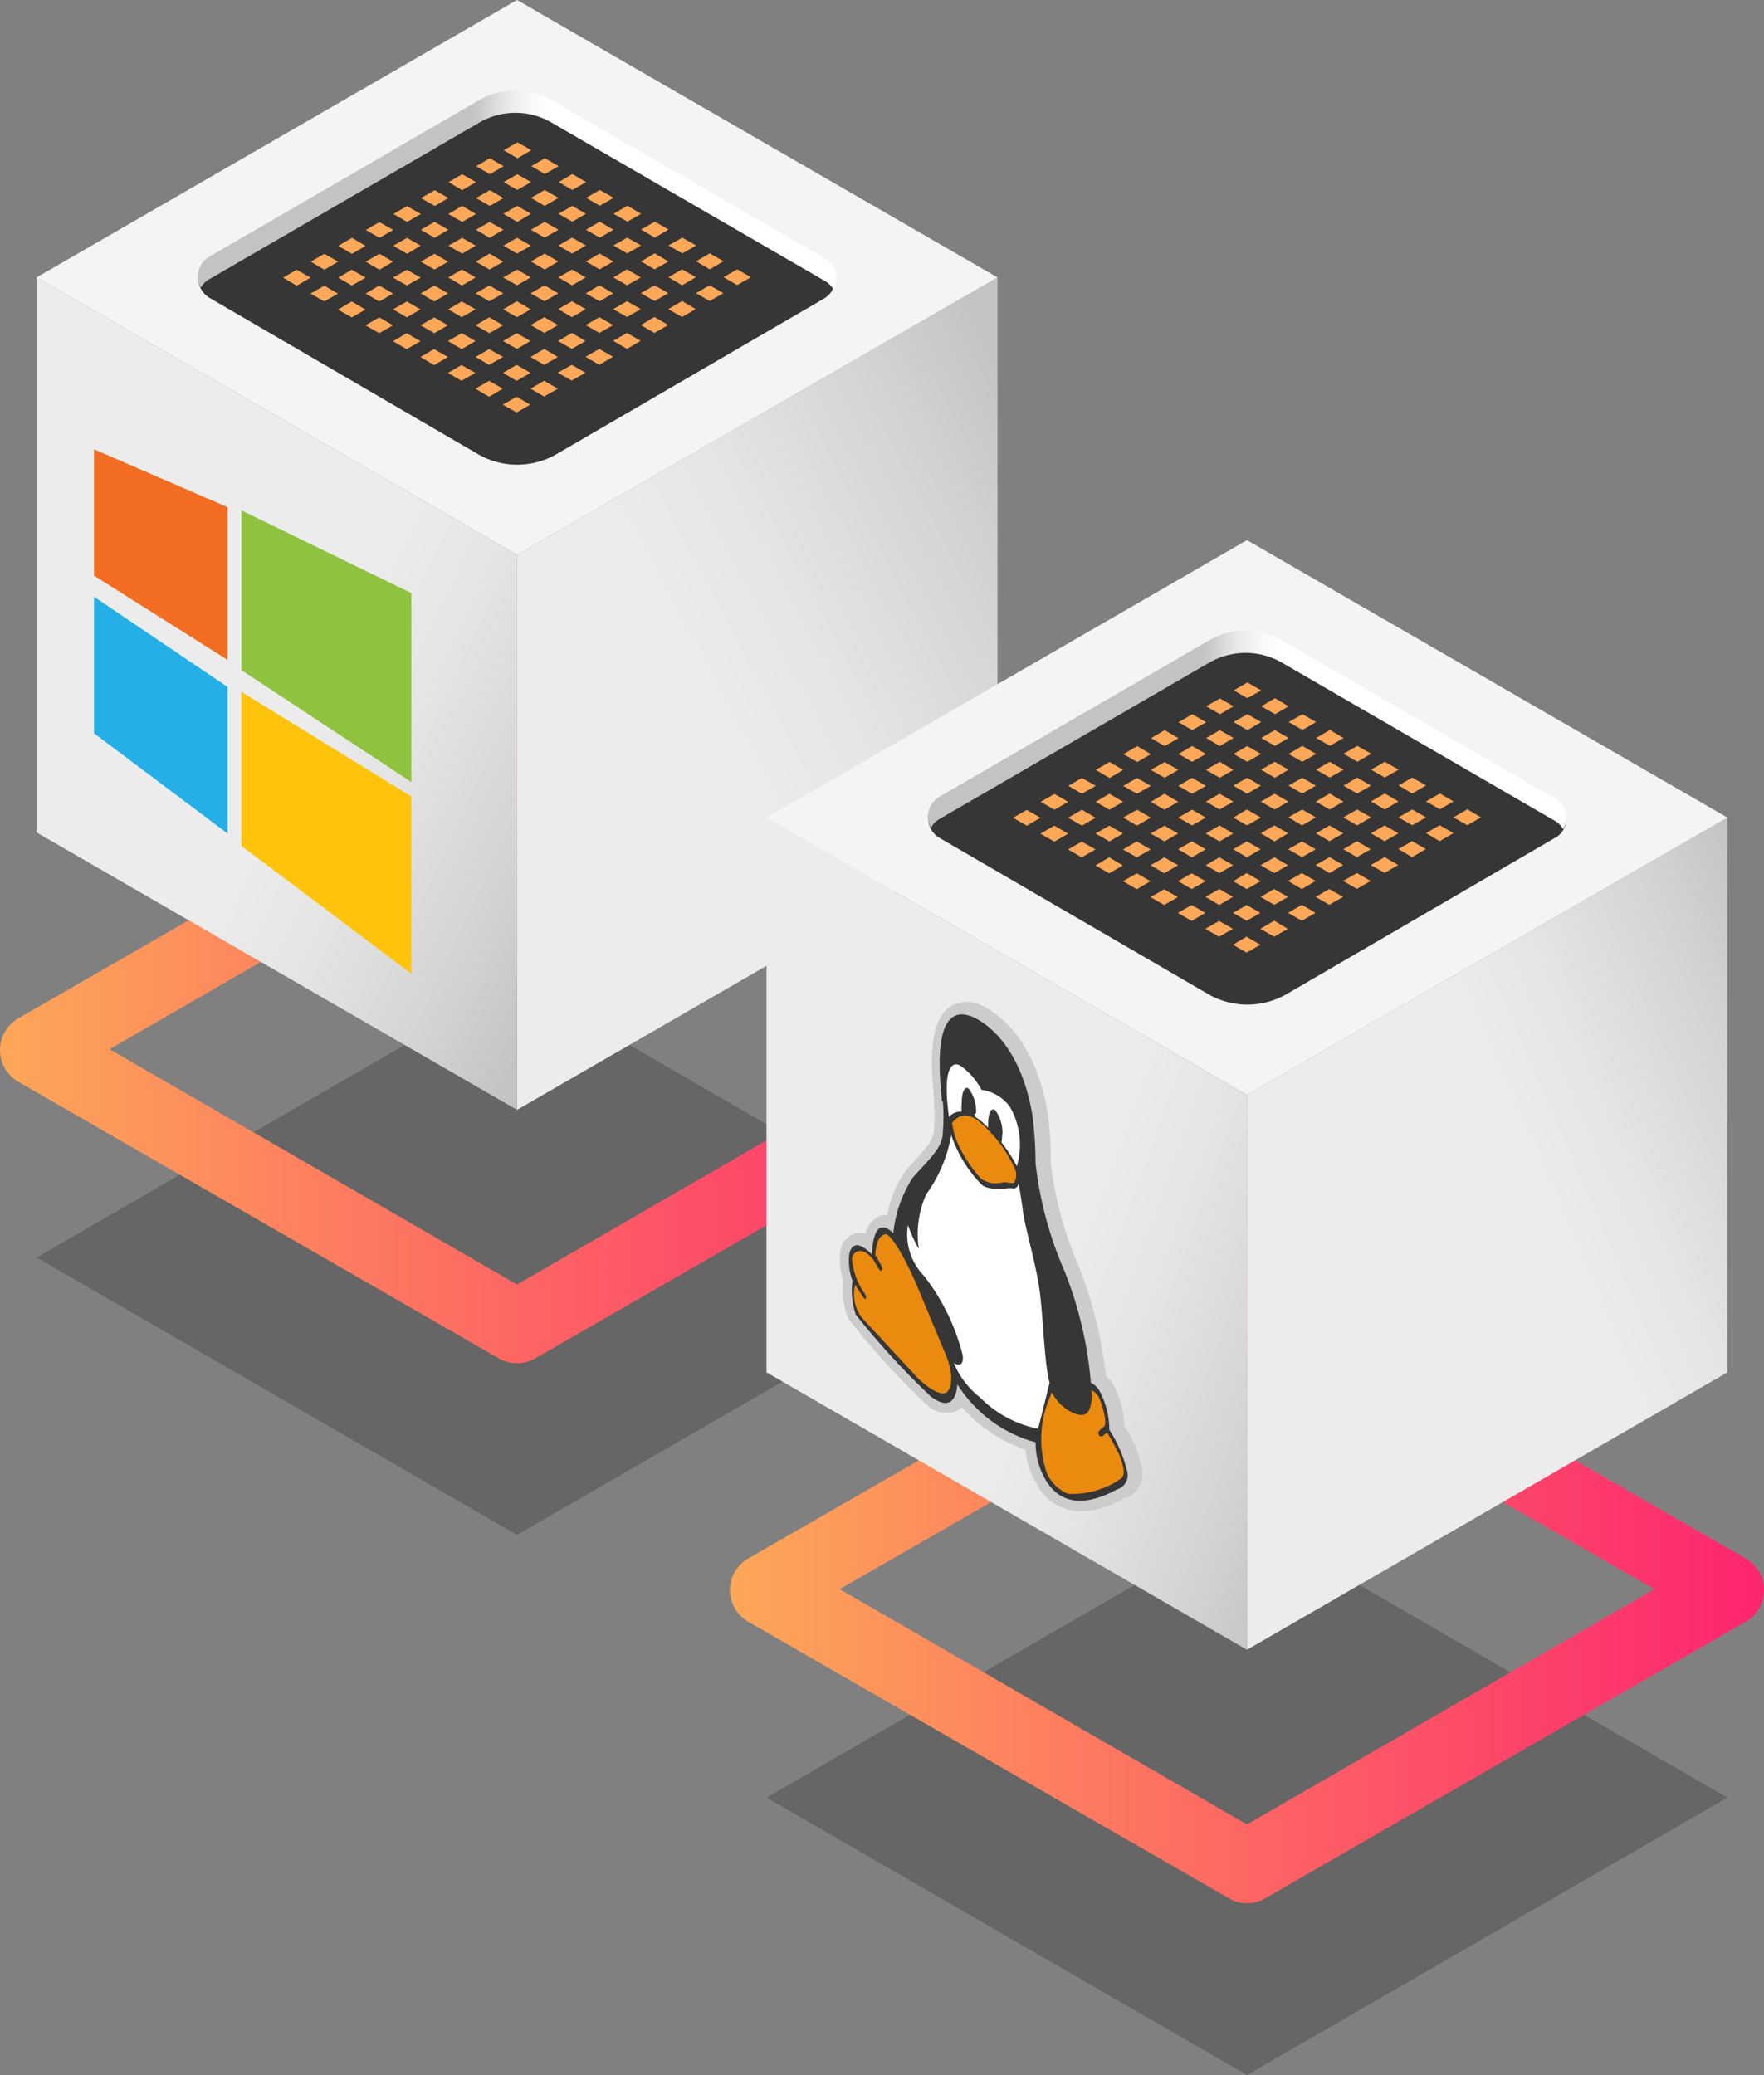
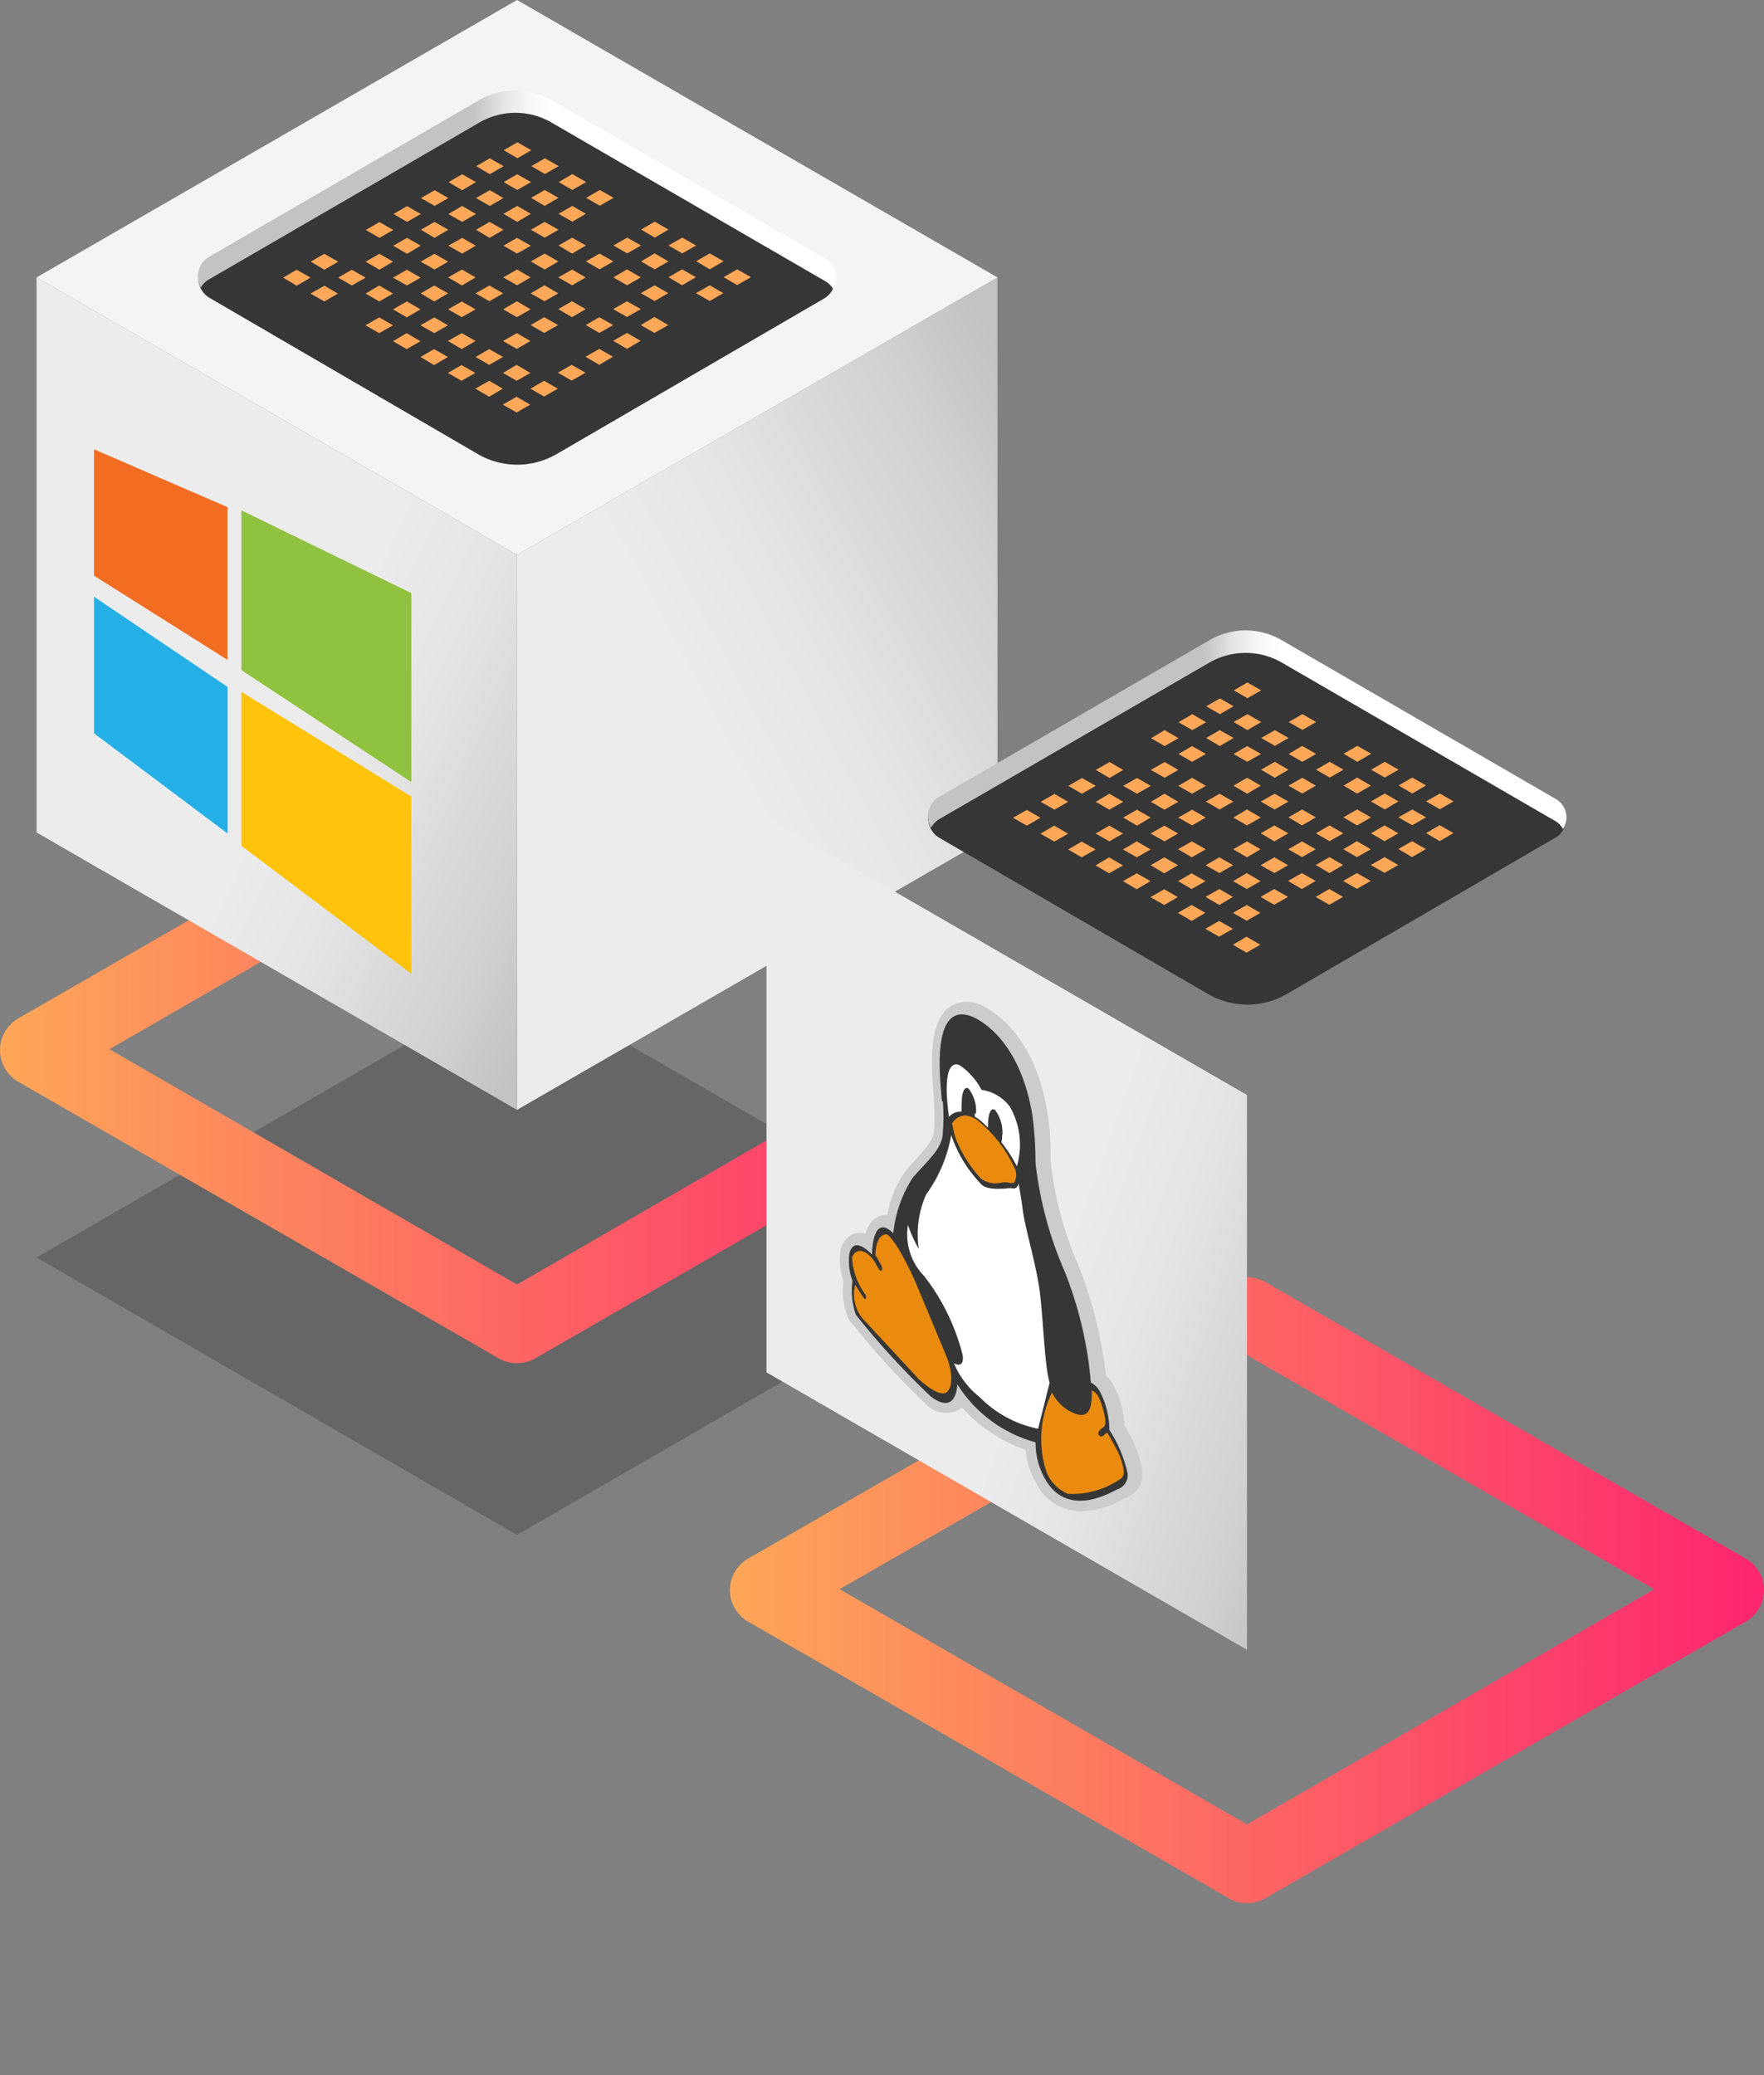
<svg xmlns="http://www.w3.org/2000/svg" xmlns:xlink="http://www.w3.org/1999/xlink" viewBox="0 0 82.94 97.54">
  <rect x="0" y="0" width="82.94" height="97.54" fill="#808080" stroke="none" />
  <style>.d{opacity:.4}.e{opacity:.1}.f{fill:#363636}.g{fill:#ea8b0f}</style>
  <defs>
    <linearGradient id="A" x1="-600.92" y1="1095.69" x2="-552.3" y2="1095.69" gradientUnits="userSpaceOnUse">
      <stop offset="0" stop-color="#fda758" />
      <stop offset="1" stop-color="#fd256f" />
    </linearGradient>
    <linearGradient id="B" x1="17.94" y1="41.99" x2="70.72" y2="13.95" gradientUnits="userSpaceOnUse">
      <stop offset=".29" stop-color="#ececec" />
      <stop offset=".39" stop-color="#e5e5e5" />
      <stop offset=".54" stop-color="#d2d2d2" />
      <stop offset=".63" stop-color="#c3c3c3" />
    </linearGradient>
    <linearGradient id="C" x1="1.88" y1="27.38" x2="45.11" y2="47.67" xlink:href="#B" />
    <linearGradient id="D" x1="-560.81" y1="1055.28" x2="-591.82" y2="1055.28" gradientUnits="userSpaceOnUse">
      <stop offset=".46" stop-color="#fff" />
      <stop offset=".49" stop-color="#f8f8f8" />
      <stop offset=".53" stop-color="#e5e5e5" />
      <stop offset=".57" stop-color="#c7c7c7" />
      <stop offset=".58" stop-color="#c3c3c3" />
    </linearGradient>
    <linearGradient id="E" x1="-566.6" y1="1121.07" x2="-517.98" y2="1121.07" xlink:href="#A" />
    <linearGradient id="F" x1="60.42" y1="62.12" x2="102.02" y2="44.06" xlink:href="#B" />
    <linearGradient id="G" x1="37.34" y1="54.38" x2="80.54" y2="69.97" xlink:href="#B" />
    <linearGradient id="H" x1="-526.49" y1="1080.67" x2="-557.49" y2="1080.67" xlink:href="#D" />
    <clipPath id="I" transform="translate(600.92 -1046.37)">
      <path d="M-556.59,1098.13a8.93,8.93,0,0,1,0,1.48c0,.71-.68,1.29-1.41,2.11a5.92,5.92,0,0,0-.92,2.62c-1-1-1,1-1,1-.73-.74-1-.4-1.07,0a2.68,2.68,0,0,0,.15,1.23,3.49,3.49,0,0,0,.16,1.6,36.61,36.61,0,0,0,3.53,3.85c1.23.92,1.24-.58,1.24-.58a6.32,6.32,0,0,0,3.68,2.73,3.43,3.43,0,0,0,.53,1.86c1.08,1.67,3,.49,3.31.35a.7.7,0,0,0,.48-.8,6.32,6.32,0,0,0-.85-2,3.9,3.9,0,0,0-.43-1.77,1,1,0,0,0-.44-.45,18.21,18.21,0,0,0-1.23-5.22,17.56,17.56,0,0,1-1.37-5.09,17.35,17.35,0,0,0-.15-2.27c-.58-3.45-2.36-4.4-2.76-4.59a1.44,1.44,0,0,0-.55-.14c-1.44,0-1,3.34-.94,4.09" fill="none" />
    </clipPath>
    <clipPath id="J" transform="translate(600.92 -1046.37)">
      <path d="M-556.13,1099.25c0,.11.08.46.16.67a6,6,0,0,0,1.17,1.85,1.16,1.16,0,0,0,.93.2.81.81,0,0,1,.41,0,.59.59,0,0,0,.22,0,.74.74,0,0,0,0-.74,6.11,6.11,0,0,0-1.62-2.12,1.18,1.18,0,0,0-.68-.31.78.78,0,0,0-.63.4" fill="none" />
    </clipPath>
    <clipPath id="K" transform="translate(600.92 -1046.37)">
      <path d="M-559.71 1105.44l.22.4c.06.12.08.22 0 .26s-.22-.29-.37-.52c-.61-.76-1-.26-1-.06a3.25 3.25 0 0 0 .64 1.72.18.18 0 0 1 0 .18c0 .07-.12-.08-.12-.08l-.37-.58a1.79 1.79 0 0 0 .34 1.58l2.65 2.86c1.1 1 1.35.58 1.35.58.4-.45 0-1.53 0-1.53l-1.47-3.53c-.76-1.73-1.26-2.3-1.4-2.33-.54 0-.52 1-.52 1" fill="none" />
    </clipPath>
    <clipPath id="L" transform="translate(600.92 -1046.37)">
      <path d="M-549.59,1111.67c.07,1.56-.59,1.27-1.1,1a2.17,2.17,0,0,1-.77-.84,5,5,0,0,0-.25,3.76,1.88,1.88,0,0,0,1,1,4,4,0,0,0,2.47-.7c.3-.18.09-.72,0-1s-.61-1.17-.61-1.17a.36.36,0,0,0-.17.11.14.14,0,0,1-.23,0,.17.17,0,0,1,0-.19,1.05,1.05,0,0,1,.23-.2c.2-.17-.09-1.07-.22-1.35s-.31-.35-.36-.35h0" fill="none" />
    </clipPath>
    <path id="M" d="M24.33 7.44l-.65-.38.65-.37.65.37-.65.38z" />
    <path id="N" d="M25.62 8.18l-.64-.37.64-.37.65.37-.65.37z" />
    <path id="O" d="M26.91 8.93l-.64-.37.64-.38.65.38-.65.37z" />
-     <path id="P" d="M29.5 10.42l-.65-.37.65-.38.64.38-.64.37z" />
    <path id="Q" d="M30.79 11.17l-.65-.38.65-.37.64.37-.64.38z" />
    <path id="R" d="M32.08 11.91l-.65-.37.65-.37.65.37-.65.37z" />
    <path id="S" d="M33.37 12.66l-.64-.38.64-.37.65.37-.65.38z" />
    <path id="T" d="M26.91 10.42l-.65-.37.65-.37.64.37-.64.37z" />
    <path id="U" d="M21.73 10.43l-.65-.37.65-.38.65.38-.65.37z" />
  </defs>
  <path d="M24.31 72.15L1.72 59.11l22.59-13.04L46.9 59.11 24.31 72.15z" opacity=".2" />
  <path d="M-576.61 1110.45a1.76 1.76 0 0 1-.86-.23l-22.59-13a1.73 1.73 0 0 1-.86-1.49 1.73 1.73 0 0 1 .86-1.49l22.59-13a1.71 1.71 0 0 1 1.72 0l22.59 13a1.73 1.73 0 0 1 .86 1.49 1.73 1.73 0 0 1-.86 1.49l-22.59 13a1.76 1.76 0 0 1-.86.23zm-19.16-14.76l19.16 11.06 19.15-11.06-19.15-11.06z" transform="translate(600.92 -1046.37)" fill="url(#A)" />
  <path d="M46.9 39.13L24.31 52.17V26.08L46.9 13.04v26.09z" fill="url(#B)" />
  <path d="M24.31 26.08L1.72 13.04 24.31 0 46.9 13.04 24.31 26.08z" fill="#f4f4f4" />
  <path d="M24.31 52.17L1.72 39.13V13.04l22.59 13.04v26.09z" fill="url(#C)" />
  <path d="M22.46 21.34L9.85 14a1.09 1.09 0 0 1 0-1.87l12.68-7.37a3.35 3.35 0 0 1 3.38 0l12.84 7.46a1.05 1.05 0 0 1 0 1.81l-12.57 7.31a3.69 3.69 0 0 1-3.72 0z" class="f" />
  <path d="M-591.07 1059.49l12.69-7.36a3.37 3.37 0 0 1 3.39 0l12.86 7.45a1 1 0 0 1 .38.37 1 1 0 0 0-.38-1.43l-12.86-7.45a3.42 3.42 0 0 0-3.39 0l-12.69 7.36a1.08 1.08 0 0 0-.41 1.46 1.05 1.05 0 0 1 .41-.4z" transform="translate(600.92 -1046.37)" fill="url(#D)" />
  <g fill="#fda758">
    <use xlink:href="#M" opacity=".2" />
    <use xlink:href="#N" opacity=".6" />
    <use xlink:href="#O" class="d" />
    <use xlink:href="#N" x="2.58" y="1.49" />
    <use xlink:href="#P" class="d" />
    <use xlink:href="#Q" />
    <use xlink:href="#R" class="d" />
    <use xlink:href="#S" />
    <use xlink:href="#N" x="9.04" y="5.22" />
    <use xlink:href="#S" x="-10.34" y="-4.47" />
    <use xlink:href="#N" x="-1.3" y="0.75" />
    <use xlink:href="#S" x="-7.76" y="-2.98" />
    <use xlink:href="#T" />
    <use xlink:href="#P" x="-1.3" y="0.75" />
    <use xlink:href="#R" x="-2.59" />
    <use xlink:href="#O" x="3.87" y="3.73" />
    <use xlink:href="#S" x="-1.3" y="0.75" />
    <use xlink:href="#T" x="6.46" y="3.73" />
    <use xlink:href="#S" x="-11.64" y="-3.72" />
    <use xlink:href="#T" x="-3.88" y="-0.74" />
    <use xlink:href="#Q" x="-6.47" y="-0.74" />
    <use xlink:href="#R" x="-6.47" y="-0.74" class="e" />
    <use xlink:href="#S" x="-6.47" y="-0.74" class="d" />
    <use xlink:href="#N" x="2.57" y="4.48" class="d" />
    <use xlink:href="#O" x="2.57" y="4.48" />
    <use xlink:href="#T" x="3.87" y="3.73" />
    <use xlink:href="#P" x="2.57" y="4.48" />
    <use xlink:href="#T" x="-6.47" y="-0.74" class="d" />
    <use xlink:href="#U" class="d" />
    <use xlink:href="#S" x="-10.35" y="-1.48" class="e" />
    <use xlink:href="#N" x="-1.31" y="3.74" />
    <use xlink:href="#Q" x="-5.18" y="1.5" />
    <use xlink:href="#T" x="-0.01" y="2.99" opacity=".5" />
    <use xlink:href="#P" x="-1.31" y="3.74" class="d" />
    <use xlink:href="#R" x="-2.6" y="2.99" />
    <use xlink:href="#O" x="3.86" y="6.72" />
    <use xlink:href="#N" x="-6.48" y="2.25" />
    <use xlink:href="#S" x="-12.94" y="-1.48" />
    <use xlink:href="#T" x="-5.18" y="1.5" />
    <use xlink:href="#P" x="-6.48" y="2.25" opacity=".6" />
    <use xlink:href="#T" x="-2.6" y="2.99" />
    <use xlink:href="#U" x="3.87" y="3.73" />
    <use xlink:href="#S" x="-6.48" y="2.25" />
    <use xlink:href="#N" x="2.56" y="7.47" />
    <use xlink:href="#Q" x="-1.31" y="5.23" class="e" />
    <use xlink:href="#N" x="-7.78" y="3" />
    <use xlink:href="#Q" x="-11.65" y="0.76" />
    <use xlink:href="#T" x="-6.48" y="2.25" class="d" />
    <use xlink:href="#Q" x="-9.07" y="2.25" />
    <use xlink:href="#R" x="-9.07" y="2.25" class="e" />
    <use xlink:href="#O" x="-2.61" y="5.98" />
    <use xlink:href="#N" x="-0.03" y="7.47" />
    <use xlink:href="#P" x="-2.61" y="5.98" />
    <use xlink:href="#Q" x="-2.61" y="5.98" />
    <use xlink:href="#P" x="-12.95" y="1.51" opacity=".5" />
    <use xlink:href="#Q" x="-12.95" y="1.51" />
    <use xlink:href="#R" x="-12.95" y="1.51" class="d" />
    <use xlink:href="#S" x="-12.95" y="1.51" />
    <use xlink:href="#N" x="-3.91" y="6.73" />
    <use xlink:href="#P" x="-6.49" y="5.24" class="e" />
    <use xlink:href="#T" x="-2.61" y="5.98" class="d" />
    <use xlink:href="#P" x="-3.91" y="6.73" />
    <use xlink:href="#R" x="-5.2" y="5.98" class="e" />
    <use xlink:href="#S" x="-18.12" y="0.02" />
    <use xlink:href="#N" x="-9.08" y="5.24" class="d" />
    <use xlink:href="#O" x="-9.08" y="5.24" />
    <use xlink:href="#Q" x="-11.66" y="3.75" />
    <use xlink:href="#T" x="-6.49" y="5.24" />
    <use xlink:href="#M" x="-2.62" y="8.97" />
    <use xlink:href="#N" x="-2.62" y="8.97" />
    <use xlink:href="#O" x="-2.62" y="8.97" class="d" />
    <use xlink:href="#N" x="-0.04" y="10.46" />
    <use xlink:href="#S" x="-19.42" y="0.77" />
    <use xlink:href="#T" x="-11.66" y="3.75" class="e" />
    <use xlink:href="#P" x="-12.96" y="4.5" />
    <use xlink:href="#R" x="-14.25" y="3.75" opacity=".5" />
    <use xlink:href="#O" x="-7.79" y="7.48" />
    <use xlink:href="#S" x="-12.96" y="4.5" />
    <use xlink:href="#N" x="-3.92" y="9.72" class="d" />
    <use xlink:href="#Q" x="-7.79" y="7.48" />
    <use xlink:href="#T" x="-2.62" y="8.97" opacity=".5" />
  </g>
  <path d="M4.42 27.06v-5.94l6.28 2.72v7.18l-6.28-3.96z" fill="#f26d21" />
  <path d="M4.42 28.05v6.42l6.28 4.71v-6.89l-6.28-4.24z" fill="#24b0e6" />
  <path d="M11.35 23.99v7.51l7.99 5.26v-8.88l-7.99-3.89z" fill="#8fc23e" />
  <path d="M11.35 32.52v7.24l7.99 6.01v-8.33l-7.99-4.92z" fill="#ffc30c" />
-   <path d="M58.63 97.54L36.04 84.5l22.59-13.05L81.22 84.5 58.63 97.54z" opacity=".2" />
  <path d="M-542.29 1135.83a1.62 1.62 0 0 1-.85-.23l-22.6-13a1.72 1.72 0 0 1-.86-1.49 1.71 1.71 0 0 1 .86-1.48l22.6-13a1.74 1.74 0 0 1 1.71 0l22.59 13a1.71 1.71 0 0 1 .86 1.48 1.72 1.72 0 0 1-.86 1.49l-22.59 13a1.63 1.63 0 0 1-.86.23zm-19.15-14.76l19.15 11.06 19.16-11.06-19.16-11z" transform="translate(600.92 -1046.37)" fill="url(#E)" />
-   <path d="M81.22 64.51L58.63 77.55V51.47l22.59-13.04v26.08z" fill="url(#F)" />
-   <path d="M58.63 51.47L36.04 38.43l22.59-13.04 22.59 13.04-22.59 13.04z" fill="#f4f4f4" />
  <path d="M58.63 77.55L36.04 64.51V38.43l22.59 13.04v26.08z" fill="url(#G)" />
  <path d="M56.79 46.72l-12.61-7.33a1.08 1.08 0 0 1 0-1.87l12.67-7.38a3.37 3.37 0 0 1 3.39 0l12.83 7.47a1 1 0 0 1 0 1.8l-12.56 7.31a3.69 3.69 0 0 1-3.72 0z" class="f" />
  <path d="M-556.75 1084.87l12.7-7.36a3.42 3.42 0 0 1 3.39 0l12.86 7.45a1 1 0 0 1 .37.38 1 1 0 0 0-.37-1.43l-12.86-7.45a3.37 3.37 0 0 0-3.39 0l-12.7 7.36a1.08 1.08 0 0 0-.4 1.46 1.12 1.12 0 0 1 .4-.41z" transform="translate(600.92 -1046.37)" fill="url(#H)" />
  <g fill="#fda758">
    <use xlink:href="#N" x="33.03" y="24.64" />
    <use xlink:href="#P" x="30.45" y="23.15" class="e" />
    <use xlink:href="#T" x="34.33" y="23.89" class="d" />
    <use xlink:href="#P" x="33.03" y="24.64" />
    <use xlink:href="#M" x="39.49" y="28.37" class="d" />
    <use xlink:href="#N" x="39.49" y="28.37" />
    <use xlink:href="#S" x="33.03" y="24.64" />
    <use xlink:href="#T" x="40.79" y="27.62" />
    <use xlink:href="#P" x="39.49" y="28.37" class="e" />
    <use xlink:href="#T" x="30.45" y="23.15" />
    <use xlink:href="#M" x="34.32" y="26.88" />
    <use xlink:href="#N" x="34.32" y="26.88" />
    <use xlink:href="#O" x="34.32" y="26.88" />
    <use xlink:href="#N" x="36.9" y="28.37" />
    <use xlink:href="#O" x="36.9" y="28.37" />
    <use xlink:href="#Q" x="34.32" y="26.88" />
    <use xlink:href="#R" x="34.32" y="26.88" />
    <use xlink:href="#S" x="34.32" y="26.88" />
    <use xlink:href="#U" x="34.33" y="23.89" />
    <use xlink:href="#S" x="23.98" y="22.41" />
    <use xlink:href="#N" x="33.02" y="27.63" />
    <use xlink:href="#Q" x="29.15" y="25.39" class="e" />
    <use xlink:href="#T" x="34.32" y="26.88" class="d" />
    <use xlink:href="#P" x="33.02" y="27.63" class="d" />
    <use xlink:href="#M" x="39.48" y="31.36" />
    <use xlink:href="#N" x="39.48" y="31.36" />
    <use xlink:href="#S" x="33.02" y="27.63" />
    <use xlink:href="#O" x="27.85" y="26.14" class="d" />
    <use xlink:href="#N" x="30.43" y="27.63" class="d" />
    <use xlink:href="#P" x="27.85" y="26.14" class="e" />
    <use xlink:href="#Q" x="27.85" y="26.14" />
    <use xlink:href="#R" x="27.85" y="26.14" />
    <use xlink:href="#S" x="27.85" y="26.14" />
    <use xlink:href="#N" x="36.89" y="31.36" class="d" />
    <use xlink:href="#O" x="36.89" y="31.36" />
    <use xlink:href="#T" x="38.19" y="30.61" />
    <use xlink:href="#P" x="23.97" y="25.4" />
    <use xlink:href="#T" x="27.85" y="26.14" />
    <use xlink:href="#U" x="34.32" y="26.88" />
    <use xlink:href="#N" x="31.72" y="29.87" />
    <use xlink:href="#O" x="31.72" y="29.87" />
    <use xlink:href="#S" x="26.55" y="26.89" />
    <use xlink:href="#T" x="34.31" y="29.87" />
    <use xlink:href="#Q" x="31.72" y="29.87" />
    <use xlink:href="#R" x="31.72" y="29.87" />
    <use xlink:href="#Q" x="21.38" y="25.4" />
    <use xlink:href="#R" x="21.38" y="25.4" />
    <use xlink:href="#O" x="27.84" y="29.13" class="d" />
    <use xlink:href="#T" x="29.14" y="28.38" />
    <use xlink:href="#P" x="27.84" y="29.13" class="e" />
    <use xlink:href="#Q" x="27.84" y="29.13" />
    <use xlink:href="#T" x="33.01" y="30.62" />
    <use xlink:href="#M" x="36.88" y="34.35" />
    <use xlink:href="#N" x="36.88" y="34.35" />
    <use xlink:href="#N" x="25.25" y="29.13" />
    <use xlink:href="#O" x="25.25" y="29.13" />
    <use xlink:href="#Q" x="22.67" y="27.64" class="d" />
    <use xlink:href="#T" x="27.84" y="29.13" />
    <use xlink:href="#M" x="31.71" y="32.86" />
    <use xlink:href="#N" x="31.71" y="32.86" class="e" />
    <use xlink:href="#O" x="31.71" y="32.86" class="d" />
    <use xlink:href="#N" x="34.29" y="34.35" />
    <use xlink:href="#P" x="31.71" y="32.86" class="e" />
    <use xlink:href="#T" x="22.67" y="27.64" />
    <use xlink:href="#P" x="21.37" y="28.39" class="d" />
    <use xlink:href="#T" x="25.25" y="29.13" />
    <use xlink:href="#U" x="31.72" y="29.87" />
    <use xlink:href="#S" x="21.37" y="28.39" />
    <use xlink:href="#N" x="30.41" y="33.61" />
    <use xlink:href="#Q" x="26.54" y="31.37" />
    <use xlink:href="#T" x="31.71" y="32.86" class="d" />
    <use xlink:href="#P" x="30.41" y="33.61" />
    <use xlink:href="#T" x="21.37" y="28.39" />
    <use xlink:href="#U" x="27.84" y="29.13" class="e" />
    <use xlink:href="#N" x="25.24" y="32.12" />
    <use xlink:href="#O" x="25.24" y="32.12" />
    <use xlink:href="#Q" x="22.66" y="30.63" />
    <use xlink:href="#T" x="27.83" y="32.12" />
    <use xlink:href="#Q" x="25.24" y="32.12" class="d" />
    <use xlink:href="#R" x="25.24" y="32.12" />
    <use xlink:href="#O" x="31.7" y="35.85" />
  </g>
  <path d="M50.82 71.04a2.38 2.38 0 0 1-2-1.13l-.07-.15a3.65 3.65 0 0 1-.53-1.61 7.17 7.17 0 0 1-3-2 .81.81 0 0 1-.24.17 1.34 1.34 0 0 1-1.44-.31h0a38.08 38.08 0 0 1-3.64-4 3.33 3.33 0 0 1-.24-1.8 3 3 0 0 1-.14-1.42 1 1 0 0 1 .65-.8.87.87 0 0 1 .53 0 1.16 1.16 0 0 1 .61-.81.74.74 0 0 1 .41-.06 5 5 0 0 1 .92-2.16l.35-.38c.5-.56.9-1 .92-1.4a8 8 0 0 0 0-1.4v-.19c-.16-1.72-.21-3.57.73-4.25a1.49 1.49 0 0 1 1.55-.06h0c.73.35 2.48 1.55 3.06 5a13.58 13.58 0 0 1 .15 1.87v.47a17.05 17.05 0 0 0 1.32 4.9A20.42 20.42 0 0 1 52 64.67a1.57 1.57 0 0 1 .37.47 4.58 4.58 0 0 1 .5 1.88 5.7 5.7 0 0 1 .84 2.09 1.21 1.21 0 0 1-.76 1.3h-.07a4.06 4.06 0 0 1-2.06.63zm-1.09-1.71c.2.3.77 1.11 2.52.18h.07l.17-.1a1.23 1.23 0 0 0 0-.2 5.57 5.57 0 0 0-.76-1.68l-.09-.14v-.17a3.31 3.31 0 0 0-.36-1.48.45.45 0 0 0-.16-.2l-.46-.09.11-.47a17.3 17.3 0 0 0-1.19-5 17.72 17.72 0 0 1-1.4-5.27v-.48a10.84 10.84 0 0 0-.13-1.72c-.49-2.92-1.87-3.9-2.45-4.19-.15-.06-.35-.12-.45 0s-.53.77-.29 3.25a1.91 1.91 0 0 1 0 .2 10.24 10.24 0 0 1 0 1.56 3.59 3.59 0 0 1-1.21 2.08l-.34.37a5.11 5.11 0 0 0-.78 2.31l-.13 1.12-.8-.79h0a2.74 2.74 0 0 0-.06.59v1.35l-1-1-.17-.15a2.39 2.39 0 0 0 .14.76v.1.1a.68.68 0 0 1 0 .12c-.06.88 0 1.14.09 1.2a36.55 36.55 0 0 0 3.41 3.7 1.53 1.53 0 0 0 .28.17 1.2 1.2 0 0 0 .06-.33v-2.22l1 2a5.77 5.77 0 0 0 3.34 2.46l.42.1v.44a2.67 2.67 0 0 0 .41 1.49z" fill="#ccc" />
  <g clip-path="url(#I)" class="f">
    <path d="M30.93 62.17L44.95 39.4l17.03 17.37-14.01 22.79-17.04-17.39z" />
  </g>
  <path d="M44.62 52.51c-.35-2.54.24-2.59.53-2.42a3.24 3.24 0 0 1 1 1.14 2 2 0 0 1 1.33.79 3.58 3.58 0 0 1 .33 2.8 6.87 6.87 0 0 0-.73-1.13 6.67 6.67 0 0 0-.61-.67l-.29-.28a2.11 2.11 0 0 0-.35-.25 1.47 1.47 0 0 0-.6-.23.7.7 0 0 0-.65.29" fill="#fff" />
  <g clip-path="url(#J)" class="g">
    <path d="M44.74 55.67v-4.96l3.13 1.76v4.97l-3.13-1.77z" />
  </g>
  <path d="M44.73 53.37a6.14 6.14 0 0 0 1.43 2.32c.27.24.85.19 1.11.18a1.14 1.14 0 0 1 .41 0 .27.27 0 0 0 .21-.26c0 0 .13.72.19 1.21.09.78.55 2.3.76 3.57s.25 3.71.51 4.61l-.54 2.16a5.31 5.31 0 0 1-2.74-1.48 4.05 4.05 0 0 1-1.22-1.6s.51.3.41-.39a10 10 0 0 0-1.81-3.71 2.8 2.8 0 0 1-.76-2.4 6.44 6.44 0 0 0 .51 1.13 4.59 4.59 0 0 1 .35-2.57 6.7 6.7 0 0 0 1.18-2.82" fill="#fff" />
  <g clip-path="url(#K)" class="g">
    <path d="M42.36 68.6l-5.82-6.95 6.19-6.36 5.83 6.95-6.2 6.36z" />
  </g>
  <g clip-path="url(#L)" class="g">
    <path d="M52.04 73.19l-4.69-3.99 2.31-6.76 4.69 3.99-2.31 6.76z" />
  </g>
  <path d="M45.83 52.34v.23a1.3 1.3 0 0 0-.61-.22 3.07 3.07 0 0 1 0-.53c0-.5.15-.79.33-.64a1.72 1.72 0 0 1 .34 1.16m1.23 1a1.69 1.69 0 0 1-.05.43 6.67 6.67 0 0 0-.61-.67 2.62 2.62 0 0 1 0-.28c0-.5.15-.78.33-.64a1.76 1.76 0 0 1 .34 1.16" class="f" />
</svg>